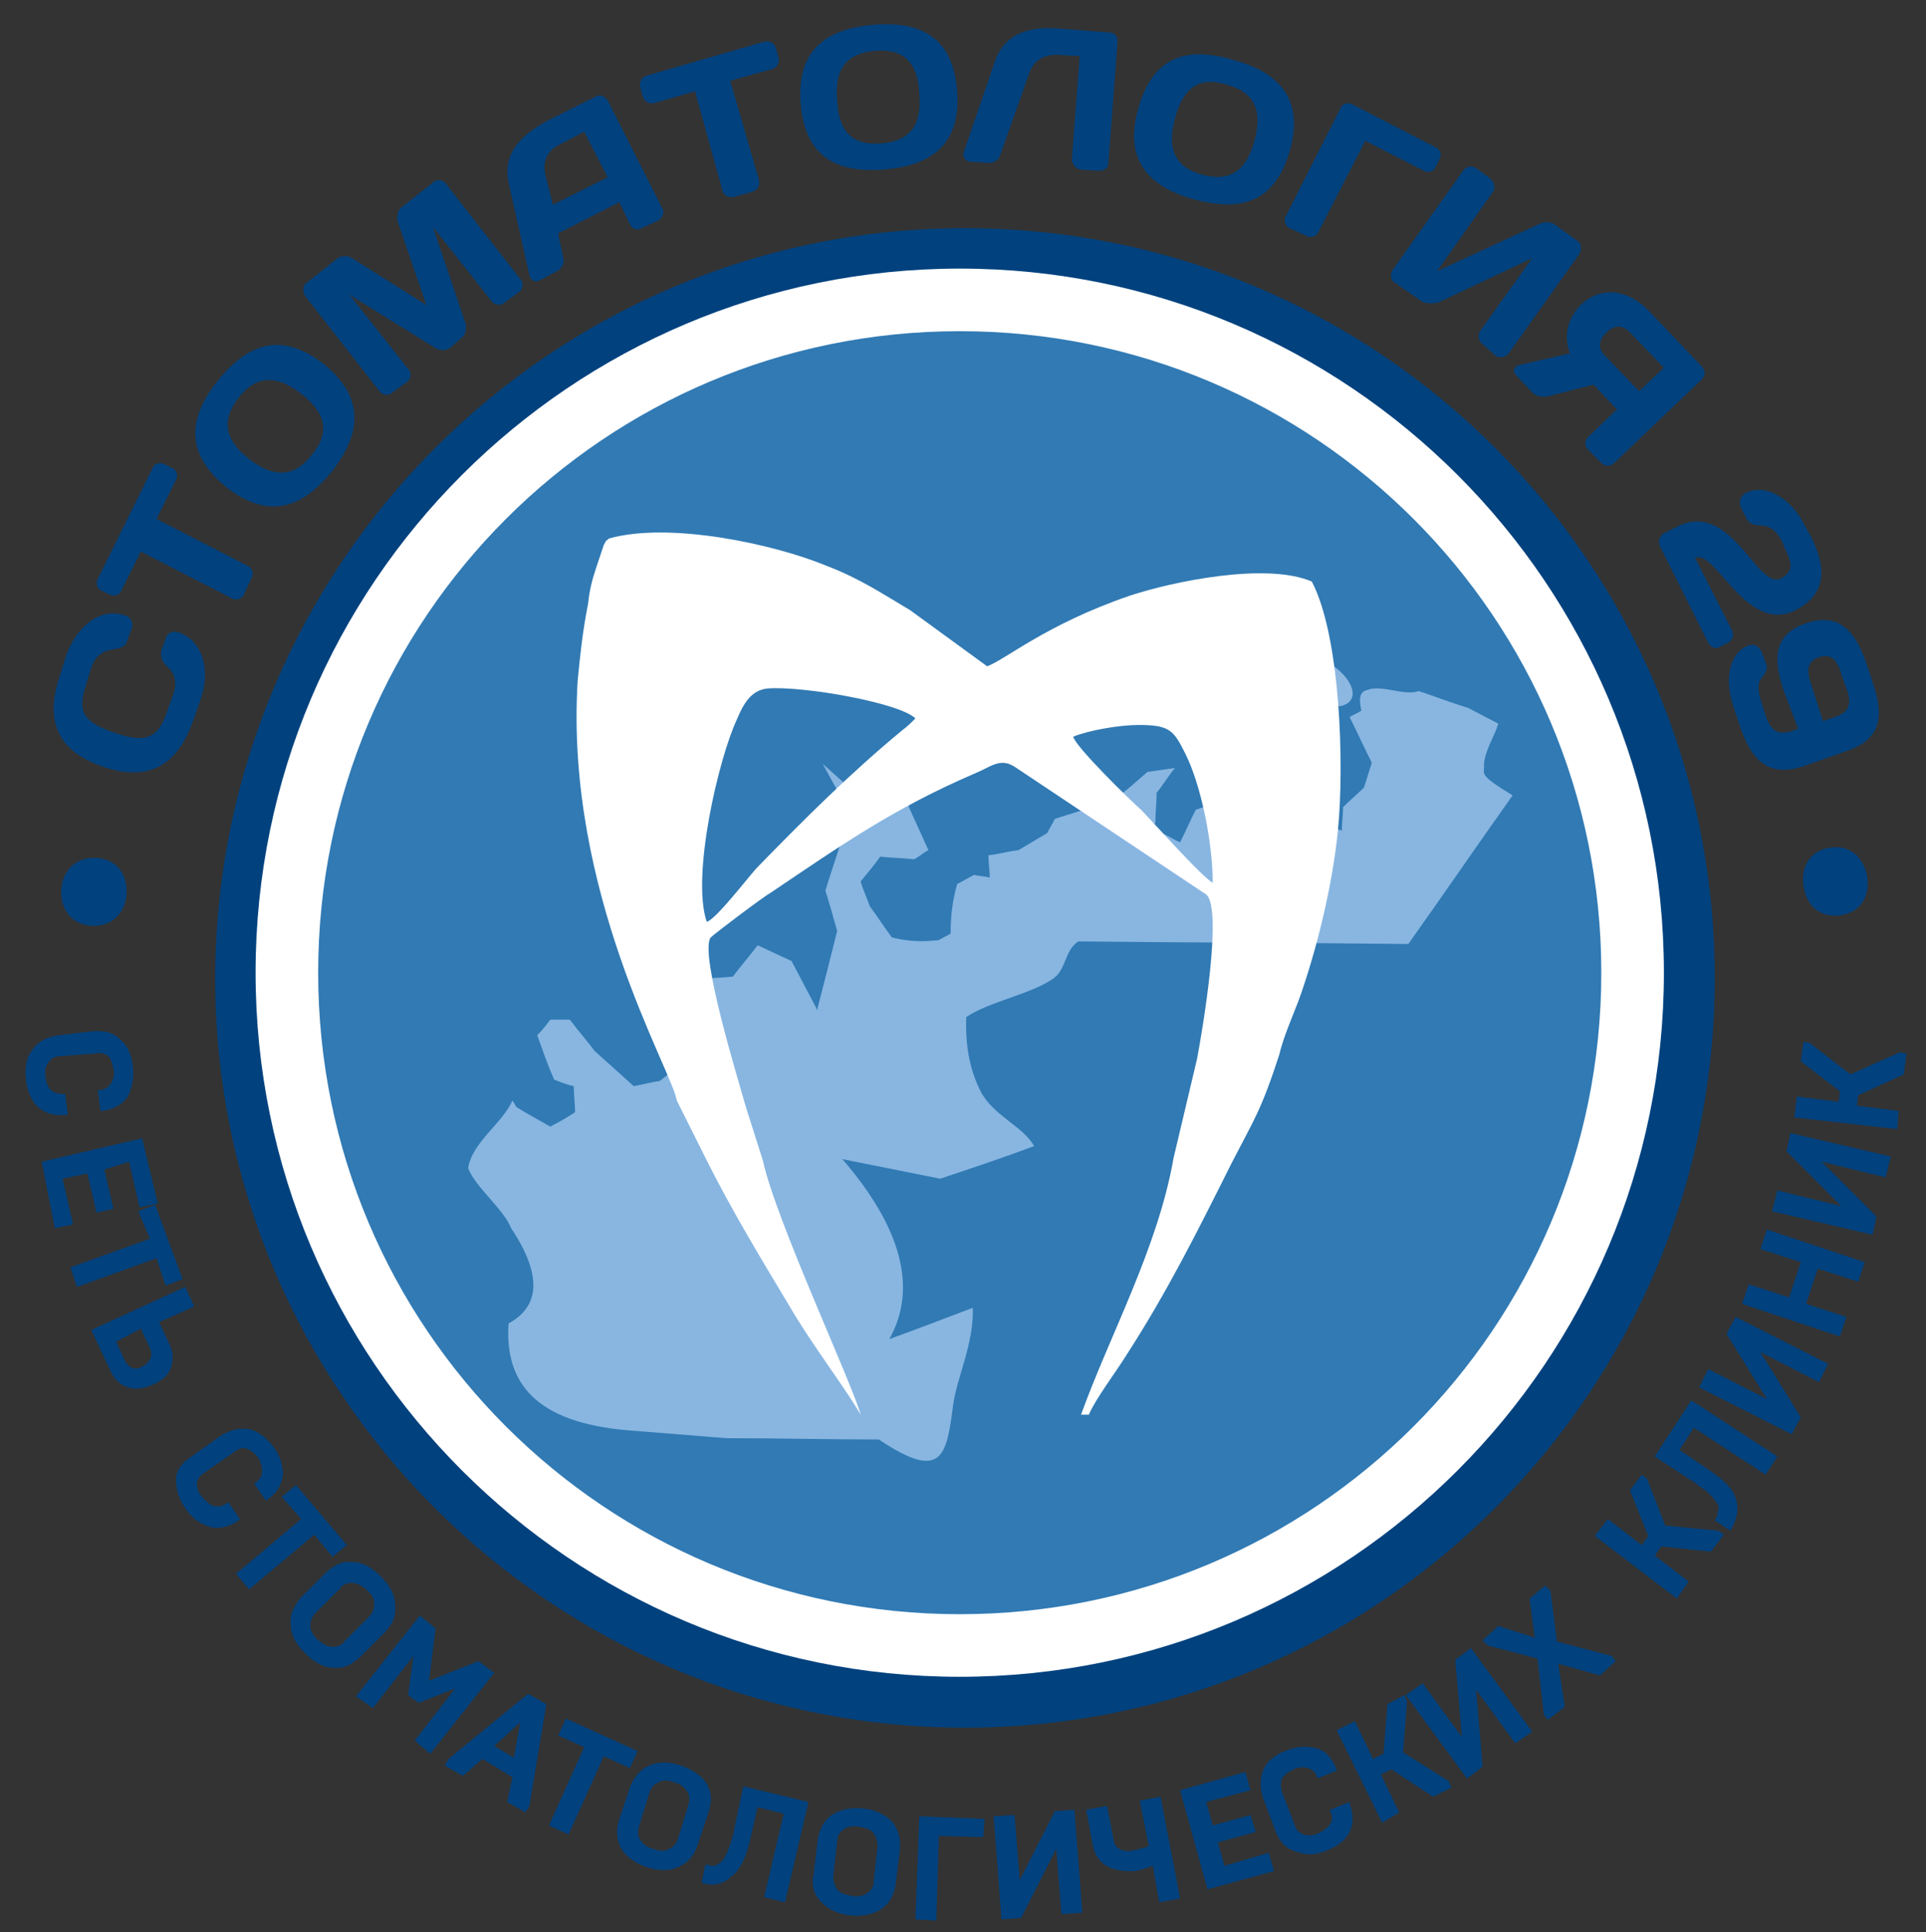
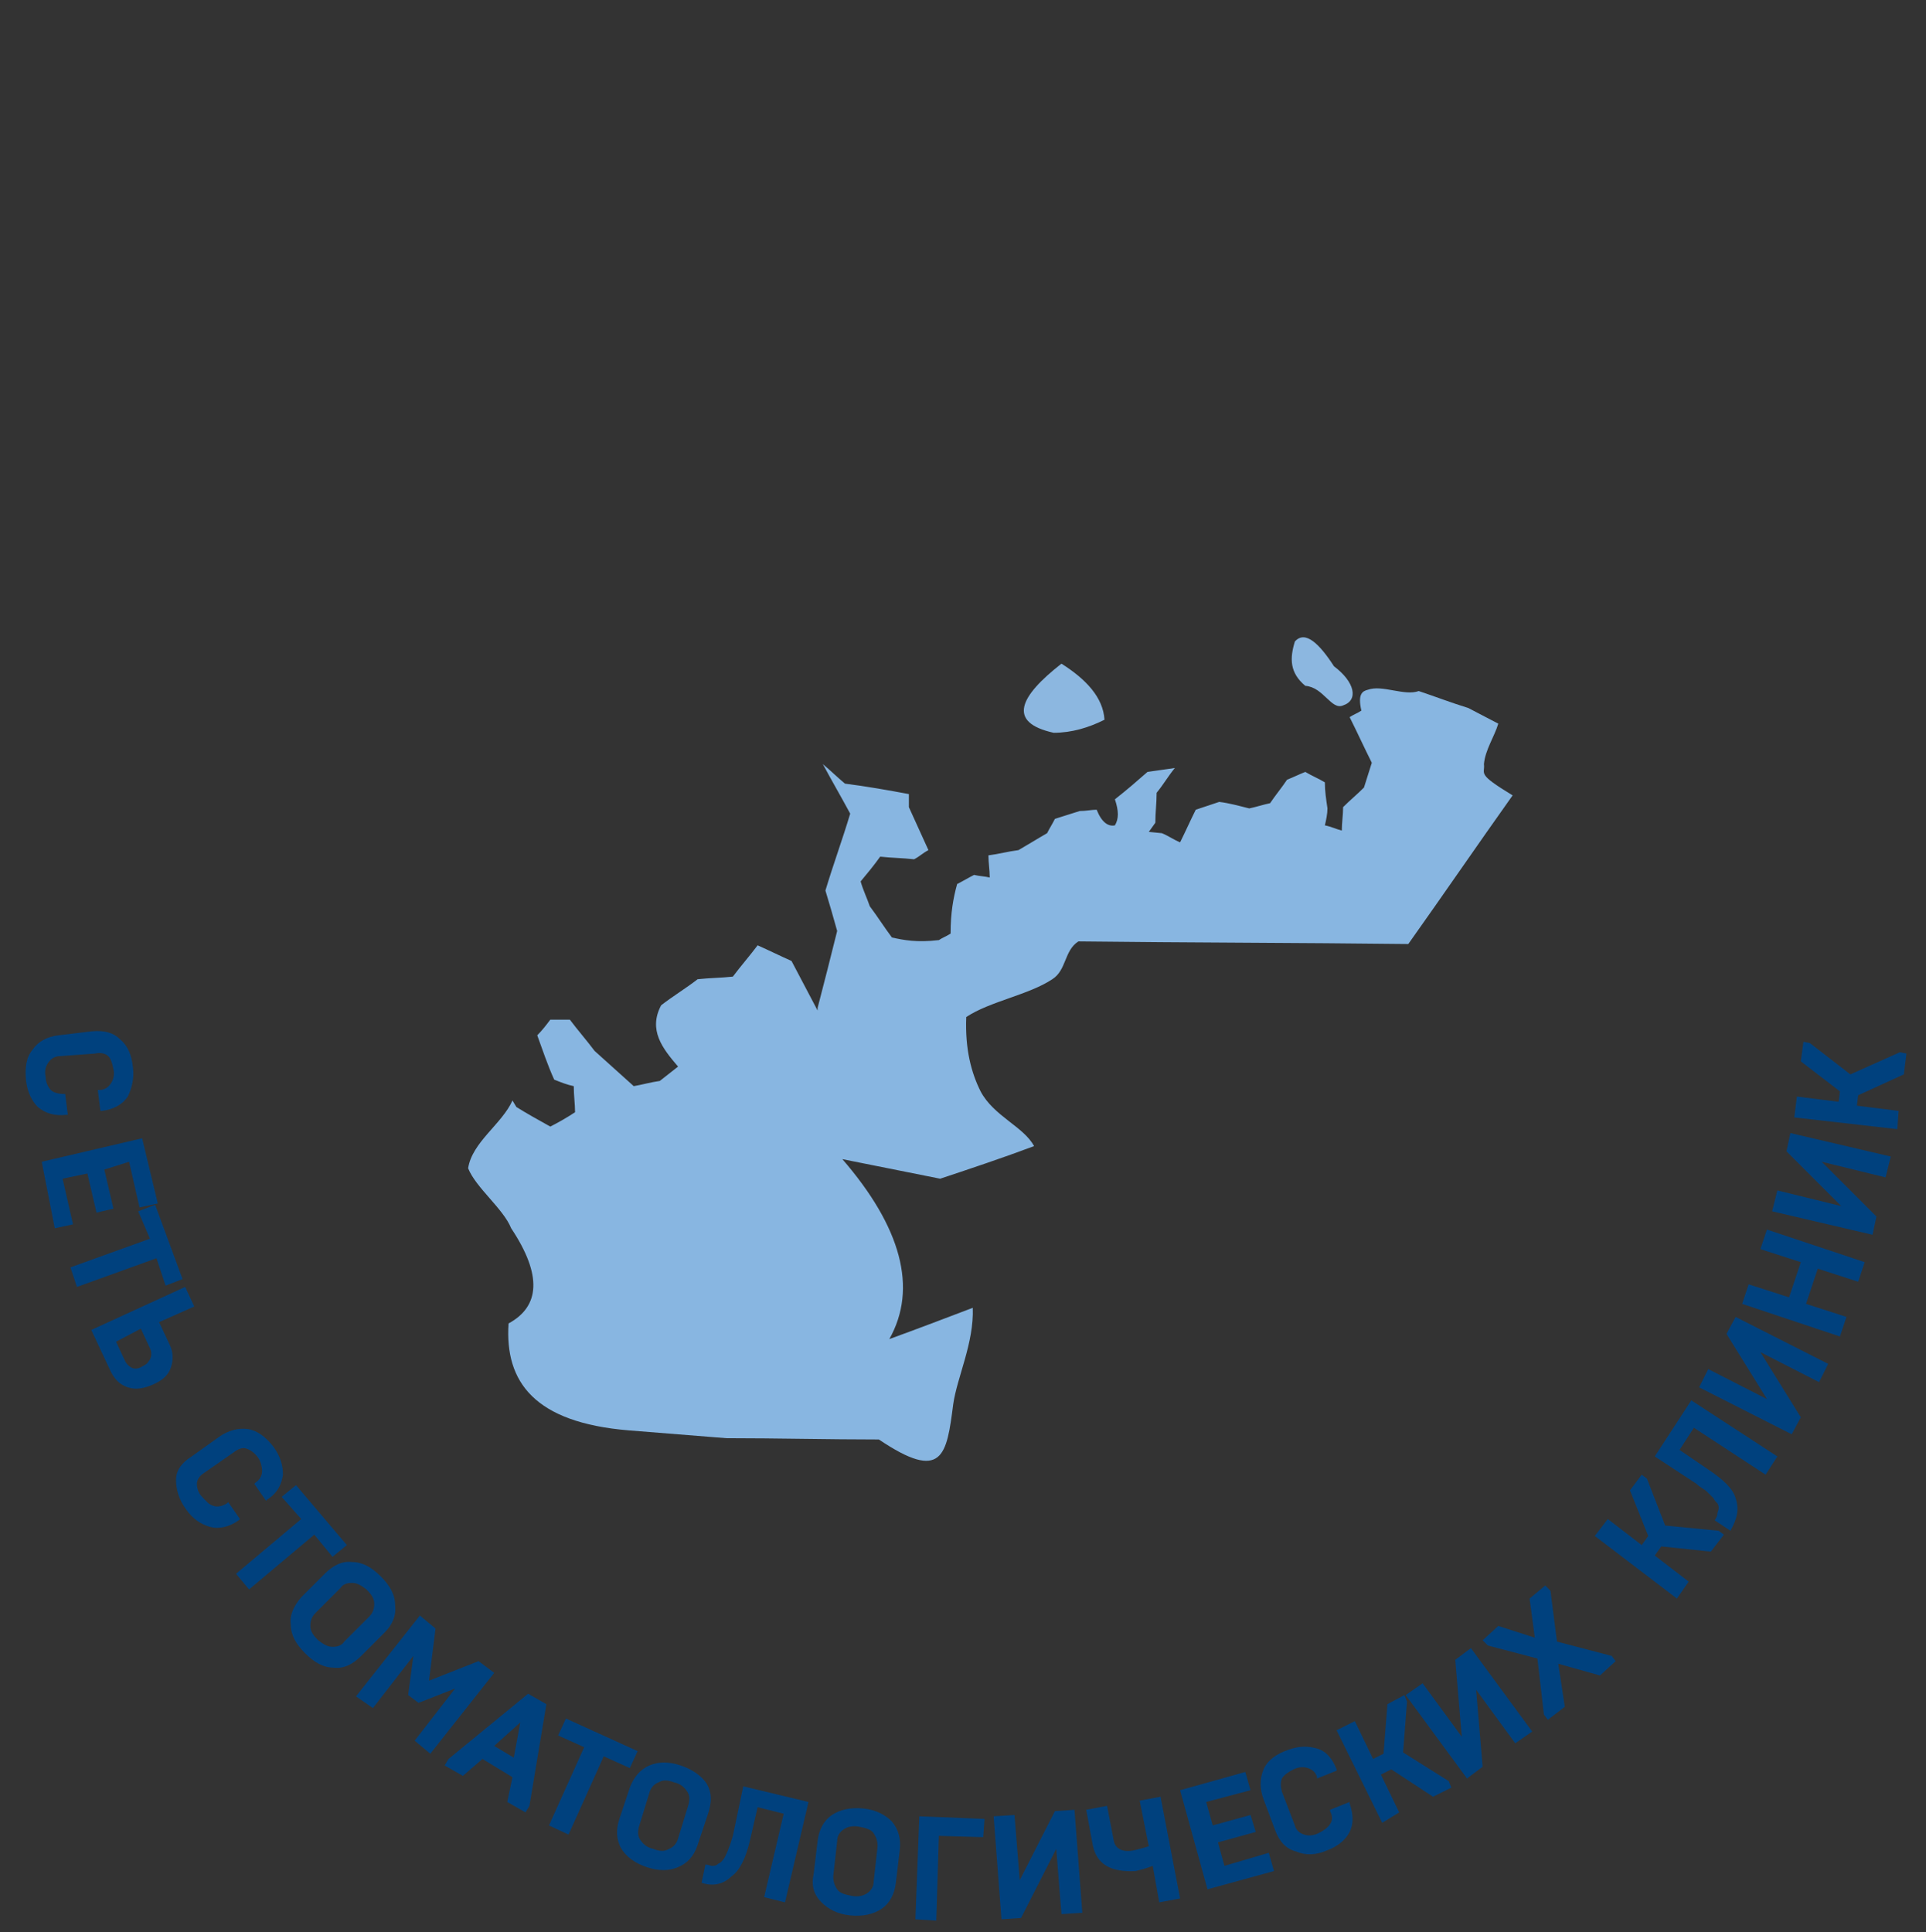
<svg xmlns="http://www.w3.org/2000/svg" version="1.1" id="Слой_1" x="0px" y="0px" viewBox="0 0 147.7 148.2" style="enable-background:new 0 0 147.7 148.2;" xml:space="preserve">
  <rect x="0" y="0" width="147.7" height="148.2" fill="#333333" stroke="none" />
  <style type="text/css"> .st0{fill-rule:evenodd;clip-rule:evenodd;fill:#00417E;} .st1{fill-rule:evenodd;clip-rule:evenodd;fill:#FFFFFF;} .st2{fill-rule:evenodd;clip-rule:evenodd;fill:#317AB4;} .st3{fill-rule:evenodd;clip-rule:evenodd;fill:#8CB7E0;} .st4{fill-rule:evenodd;clip-rule:evenodd;fill:#88B6E1;} .st5{fill:#00417E;} </style>
-   <path class="st0" d="M74,17.5c31.7,0,57.5,25.7,57.5,57.5c0,31.7-25.7,57.5-57.5,57.5c-31.7,0-57.5-25.7-57.5-57.5 C16.6,43.2,42.3,17.5,74,17.5" />
-   <path class="st1" d="M73.6,20.6c29.8,0,54,24.2,54,54c0,29.8-24.2,54-54,54c-29.8,0-54-24.2-54-54C19.6,44.8,43.8,20.6,73.6,20.6" />
-   <path class="st2" d="M73.6,25.4c27.2,0,49.2,22,49.2,49.2c0,27.2-22,49.2-49.2,49.2c-27.2,0-49.2-22-49.2-49.2 C24.4,47.4,46.4,25.4,73.6,25.4" />
  <path class="st3" d="M81.4,50.9c-3.2,2.5-4.2,4.5-0.6,5.3c1.4,0,2.7-0.4,3.9-1C84.6,53.5,83.3,52.1,81.4,50.9" />
  <path class="st3" d="M100.1,52.6c1.4,0.1,2,1.9,2.9,1.5c1.2-0.4,0.9-1.8-0.7-3c-1.1-1.7-2.2-2.8-3-1.9 C98.9,50.5,98.9,51.6,100.1,52.6" />
  <path class="st4" d="M114.9,55.5l-2.3-1.2c-1.3-0.4-2.6-0.9-3.8-1.3c-1.1,0.4-2.8-0.5-3.9-0.1c-0.4,0.1-0.8,0.3-0.5,1.6 c-0.3,0.2-0.6,0.3-0.9,0.5c0.6,1.2,1.1,2.3,1.7,3.5c-0.2,0.6-0.4,1.3-0.6,1.9c-0.5,0.5-1.1,1-1.6,1.5c0,0.6-0.1,1.2-0.1,1.8 c-0.4-0.1-0.8-0.3-1.3-0.4c0.1-0.4,0.2-0.9,0.2-1.3c-0.1-0.7-0.2-1.3-0.2-2c-0.5-0.3-1-0.5-1.5-0.8c-0.5,0.2-0.9,0.4-1.4,0.6 c-0.4,0.6-0.9,1.2-1.3,1.8c-0.5,0.1-1.1,0.3-1.6,0.4c-0.8-0.2-1.5-0.4-2.3-0.5c-0.6,0.2-1.2,0.4-1.8,0.6c-0.4,0.8-0.8,1.7-1.2,2.5 c-0.5-0.2-0.9-0.5-1.4-0.7l-1-0.1l0.5-0.7c0-0.8,0.1-1.5,0.1-2.3c0.5-0.6,0.9-1.3,1.4-1.9c-0.7,0.1-1.4,0.2-2.1,0.3 c-0.8,0.7-1.6,1.4-2.5,2.1c0.3,0.9,0.3,1.5,0,2c-0.5,0.1-1-0.2-1.4-1.2c-0.4,0-0.8,0.1-1.3,0.1c-0.6,0.2-1.3,0.4-1.9,0.6 c-0.2,0.4-0.4,0.7-0.6,1.1c-0.7,0.4-1.5,0.9-2.2,1.3c-0.8,0.1-1.5,0.3-2.3,0.4c0,0.6,0.1,1.1,0.1,1.7c-0.4-0.1-0.8-0.1-1.2-0.2 c-0.4,0.2-0.9,0.5-1.3,0.7c-0.3,1.1-0.5,2.2-0.5,3.8c-0.3,0.2-0.6,0.3-0.9,0.5c-1.7,0.2-2.7,0-3.6-0.2c-0.6-0.8-1.1-1.6-1.7-2.4 c-0.2-0.6-0.5-1.2-0.7-1.9c0.5-0.6,1-1.2,1.5-1.9c0.9,0.1,1.7,0.1,2.6,0.2c0.4-0.2,0.7-0.5,1.1-0.7c-0.5-1.1-1-2.2-1.5-3.3 c0-0.3,0-0.7,0-1c-1.6-0.3-3.3-0.6-4.9-0.8c-0.6-0.5-1.1-1-1.7-1.5c0.7,1.3,1.4,2.5,2.1,3.8c-0.6,2-1.3,3.9-1.9,5.9 c0.3,1,0.6,2,0.9,3.1c-0.5,2-1,4-1.5,5.9l0,0.2l-2-3.8c-0.9-0.4-1.7-0.8-2.6-1.2c-0.6,0.8-1.3,1.6-1.9,2.4c-0.9,0.1-1.8,0.1-2.7,0.2 c-0.9,0.7-1.9,1.3-2.8,2c-1,1.9,0.1,3.3,1.3,4.7c-0.5,0.4-0.9,0.7-1.4,1.1c-0.7,0.1-1.4,0.3-2,0.4c-1-0.9-2-1.8-3-2.7 c-0.6-0.8-1.3-1.6-1.9-2.4c-0.5,0-1,0-1.5,0c-0.3,0.4-0.6,0.8-1,1.2c0.4,1.1,0.8,2.3,1.3,3.4c0.5,0.2,1,0.4,1.5,0.5 c0,0.7,0.1,1.4,0.1,2c-0.6,0.4-1.3,0.8-1.9,1.1c-0.9-0.5-1.8-1-2.6-1.5l-0.3-0.5c-0.8,1.8-3.1,3.2-3.4,5.2c0.6,1.5,2.7,3.1,3.3,4.6 c2.4,3.6,2.2,6-0.2,7.3c-0.3,4.5,2,7.6,9.2,8.2c2.5,0.2,5,0.4,7.5,0.6c3.9,0,7.8,0.1,11.7,0.1c4.9,3.3,5.2,1.2,5.7-2.7 c0.3-2.1,1.6-4.7,1.5-7.4c-2.1,0.8-4.2,1.6-6.4,2.4c2.2-3.9,0.9-8.6-3.6-13.8c2.5,0.5,5,1,7.5,1.5c2.4-0.8,4.8-1.6,7.2-2.5 c-0.8-1.5-3.1-2.3-4.1-4.2c-0.7-1.4-1.2-3.2-1.1-5.7c1.8-1.2,4.8-1.7,6.6-2.9c1.1-0.7,0.9-2.2,2-2.9c8.4,0.1,16.8,0.1,25.3,0.2 c2.7-3.8,5.3-7.6,8-11.4c-2.8-1.7-2.1-1.6-2.2-2.4C113.9,57.5,114.6,56.5,114.9,55.5" />
-   <path class="st1" d="M54.2,70.7c-1.2-3.5,0.9-12.5,2.3-15.5c0.5-1.2,1.1-2.3,2.4-2.4c2.7-0.2,10.1,1.1,11.3,2.3 c-0.4,0.4-0.6,0.6-1,0.9c-4,3.3-7.6,6.9-11.2,10.6C57.2,67.5,54.9,70.5,54.2,70.7 M82.3,56.5c1.2-0.5,3.6-0.9,5-0.9 c2.4,0,2.7,0.4,3.6,2.2c1.2,2.4,2.1,6.8,2.1,9.9c-0.8-0.4-4.7-4.8-5.5-5.6C86.7,61.4,82.5,57.3,82.3,56.5z M57.2,84.9 c-0.5-1.8-3.6-11.8-2.7-13c0.3-0.3,4-3.1,4.7-3.5c5.2-3.5,9.3-6.4,15.6-9.1c1.2-0.5,1.9-1.2,3-0.5l14.7,9.8 c1.3,1.1-0.3,10.5-0.7,12.6L90,88.8c-1.2,6.9-4.9,13.6-7.1,19.7h0.6c0.5-1.2,2.1-3.3,2.9-4.6c3.1-4.8,5.4-9.4,8-14.6 c1.8-3.5,2.3-4.1,3.7-8.4c0.3-1.3,1-2.9,1.5-4.2c1.4-3.9,2.6-8.9,3-13c0.5-5,0.2-14.9-2-19.1c-3.5-1.5-10.7,0-14,1.1 c-6.4,2.2-9.5,4.9-10.9,5.4l-5.9-4.3c-2.2-1.3-3.8-2.4-6.4-3.4c-4.1-1.7-12.1-3.4-16.7-2.1c-0.4,0.4,0-0.2-0.4,0.5l-0.6,1.8 c-0.3,0.9-0.5,1.7-0.6,2.7c-0.4,2-0.6,3.8-0.8,5.9c-1,16.2,7.2,29.8,7.6,32.2l2.3,4.6c1.9,3.8,4.2,7.6,6.3,11.1 c1.8,3.1,4.3,6.3,5.5,8.4h0c-0.6-2.3-6.5-14.9-7.5-19.5L57.2,84.9z" />
-   <path class="st5" d="M141.1,70.2c1.6-0.2,2.3-1.5,2.1-2.9c-0.2-1.4-1.2-2.5-2.8-2.3c-1.6,0.2-2.3,1.5-2.1,2.9 C138.5,69.4,139.5,70.4,141.1,70.2 M138.9,52.5c-0.4-1.1-0.3-1.8,0.6-2.1c0.9-0.3,1.4,0.2,1.7,1.3l0.4,1.1c0.4,1.1,0.3,1.8-0.9,2.2 l-0.9,0.3L138.9,52.5z M137.9,55.9l-0.3,0.1c-1.3,0.5-1.8,0-2.2-1.1l-0.4-1.3c-0.2-0.7-0.2-1.3,0.1-1.6c0.4-0.5,0.5-0.8,0.3-1.2 l-0.3-0.8c-0.1-0.2-0.4-0.7-1-0.5c-1.4,0.5-1.9,2.4-1.2,4.6l0.6,1.8c0.9,2.5,2.2,3.8,5,2.8l3.1-1.1c2.7-0.9,2.9-2.7,2-5.3l-0.5-1.5 c-0.9-2.6-2.2-3.8-4.6-3c-2.4,0.8-2.6,2.6-1.7,5.2L137.9,55.9z M128.6,40.4l-1,0.5c-0.3,0.2-0.5,0.6-0.3,1l3.7,7.4 c0.2,0.4,0.6,0.5,0.9,0.3l0.6-0.3c0.4-0.2,0.5-0.6,0.3-1l-2.8-5.5c1.5-0.8,3.9,5.9,7.7,4c2.5-1.3,2.3-3.4,1.2-5.6l-0.5-0.9 c-0.9-1.9-2.9-3.3-4.5-2.5c-0.6,0.3-0.5,0.9-0.4,1.1l0.4,0.8c0.2,0.4,0.5,0.6,1.1,0.6c0.8,0,1.3,0.5,1.7,1.3l0.2,0.5 c0.6,1.2,0.6,1.8-0.4,2.3C134.7,45.1,132.7,38.3,128.6,40.4z M123.1,27.3c-0.6-0.6-0.5-1.2,0.1-1.8c0.6-0.6,1.2-0.6,1.8,0l2.6,2.7 l-1.9,1.8L123.1,27.3z M120.4,27.1l-3.9,0.9c-0.4,0.1-0.5,0.5-0.3,0.7l1.3,1.4c0.3,0.3,0.8,0.4,1.2,0.3l3.5-0.9l1.8,1.9l-2.2,2.1 c-0.3,0.3-0.3,0.7,0,1l1,1c0.3,0.3,0.7,0.3,1,0l6.7-6.4c0.3-0.3,0.3-0.7,0-1l-4-4.2c-1.5-1.6-3.6-2.1-5.3-0.5 C120,24.7,120,26,120.4,27.1z M114.7,27.3c0.3,0.2,0.8,0.1,1-0.2l5.4-7.6c0.2-0.3,0.2-0.8-0.1-1l-1.8-1.3c-0.3-0.2-0.9-0.2-1.2,0 l-7.8,3.6l4.3-6.1c0.2-0.3,0.1-0.7-0.2-1l-1.1-0.8c-0.3-0.2-0.7-0.2-1,0.2l-5.4,7.6c-0.2,0.3-0.2,0.8,0.2,1l2,1.4 c0.3,0.2,0.9,0.2,1.3,0.1l7.2-3.4l-4,5.6c-0.2,0.3-0.1,0.8,0.2,1L114.7,27.3z M98.6,16.6c-0.2,0.3,0,0.8,0.3,0.9l1.3,0.6 c0.3,0.2,0.8,0,0.9-0.3l3.6-7l4.5,2.3c0.4,0.2,0.8,0,0.9-0.3l0.3-0.6c0.2-0.4,0-0.8-0.3-0.9L103.7,8c-0.4-0.2-0.8,0-0.9,0.3 L98.6,16.6z M87.3,8.3c-1.1,3.8,0.6,6,4.3,7c3.7,1,6.2,0.1,7.3-3.7c1.1-3.8-0.6-6-4.3-7C90.9,3.5,88.4,4.4,87.3,8.3z M94.1,6.5 c2.2,0.6,2.7,2.1,2.1,4.3c-0.6,2.2-1.8,3.2-4,2.6c-2.2-0.6-2.7-2.1-2.1-4.3C90.7,6.8,91.9,5.8,94.1,6.5z M85,12.5l0.7-9.3 c0-0.4-0.2-0.7-0.6-0.7l-3.7-0.3c-2.2-0.2-4.3,0.2-5.1,2.5l-2.4,7c-0.1,0.3,0.1,0.6,0.4,0.7l1.5,0.1c0.4,0,0.8-0.2,0.9-0.6l2.2-6.2 C79.2,4.7,80,4.2,81,4.2l1.8,0.1l-0.6,7.9c0,0.4,0.3,0.7,0.6,0.8l1.4,0.1C84.7,13.1,85,12.9,85,12.5z M61.4,7.9 c0.3,4,2.6,5.4,6.4,5.1c3.8-0.3,5.9-2.1,5.6-6c-0.3-4-2.6-5.4-6.4-5.1C63.2,2.2,61.1,4,61.4,7.9z M67.1,3.9c2.3-0.2,3.3,1,3.4,3.3 c0.2,2.3-0.6,3.6-2.9,3.8c-2.3,0.2-3.3-1-3.4-3.3C64,5.4,64.8,4.1,67.1,3.9z M49.6,5.8c-0.4,0.1-0.6,0.5-0.5,0.9l0.2,0.7 c0.1,0.4,0.5,0.6,0.9,0.5L53.3,7l2.1,7.6c0.1,0.4,0.5,0.6,0.9,0.5l1.4-0.4c0.4-0.1,0.6-0.5,0.5-0.9L56,6.2l3.2-0.9 c0.4-0.1,0.6-0.5,0.5-0.9l-0.2-0.7c-0.1-0.4-0.5-0.6-0.9-0.5L49.6,5.8z M41.8,13.3c-0.2-0.9,0.2-1.8,1.1-2.2l1.9-1l1.8,3.5l-4.2,2.1 L41.8,13.3z M40.6,21.1c0.1,0.4,0.4,0.6,0.8,0.4l1.3-0.7c0.4-0.2,0.6-0.6,0.5-1l-0.4-1.9l4.7-2.4l0.8,1.7c0.2,0.4,0.6,0.5,0.9,0.3 l1.3-0.6c0.3-0.2,0.5-0.6,0.3-0.9l-4.2-8.3c-0.2-0.3-0.6-0.5-0.9-0.3l-3.6,1.8c-1.9,1-3.6,2.4-3.1,4.8L40.6,21.1z M35.4,25.9 c0.3-0.2,0.4-0.7,0.3-1.1l-2.5-7.4l4.5,5.7c0.2,0.3,0.7,0.4,1,0.1l1.1-0.8c0.3-0.2,0.4-0.7,0.1-1l-5.7-7.3c-0.2-0.3-0.7-0.4-1-0.1 l-2.4,1.9c-0.3,0.2-0.4,0.7-0.3,1.1l2.2,6.4l-5.7-3.6c-0.3-0.2-0.8-0.2-1.1,0l-2.4,1.9c-0.3,0.2-0.3,0.7-0.1,1l5.7,7.3 c0.2,0.3,0.7,0.4,1,0.1l1.1-0.8c0.3-0.2,0.4-0.7,0.1-1l-4.5-5.7l6.6,4.1c0.3,0.2,0.8,0.2,1.1,0L35.4,25.9z M17.4,37.4 c3.1,2.4,5.7,1.7,8.1-1.3c2.3-3,2.4-5.7-0.7-8.2c-3.1-2.4-5.7-1.7-8.1,1.3C14.3,32.2,14.3,34.9,17.4,37.4z M18.3,30.5 c1.4-1.8,3-1.7,4.8-0.3c1.8,1.4,2.3,2.9,0.8,4.7c-1.4,1.8-3,1.7-4.8,0.3C17.3,33.8,16.9,32.3,18.3,30.5z M7.5,44.4 c-0.2,0.4,0,0.8,0.3,0.9l0.6,0.3c0.4,0.2,0.8,0,0.9-0.3l1.5-3l7,3.6c0.3,0.2,0.8,0,0.9-0.3l0.6-1.3c0.2-0.3,0-0.8-0.3-0.9l-7-3.6 l1.5-3c0.2-0.4,0-0.8-0.3-0.9l-0.6-0.3c-0.4-0.2-0.8,0-0.9,0.3L7.5,44.4z M7.9,58.8c3.5,1.2,5.7-0.1,6.9-3.5l0.6-1.7 c0.7-2,0.3-4.4-1.7-5.1c-0.7-0.2-1,0.3-1,0.5l-0.3,0.8c-0.1,0.4-0.1,0.8,0.4,1.3c0.6,0.5,0.8,1.2,0.5,2.1l-0.5,1.4 c-0.7,2.1-1.7,2.4-4,1.6c-2.4-0.8-2.9-1.6-2.2-3.7L7,51.2c0.3-0.9,0.9-1.3,1.7-1.4c0.7-0.1,1-0.3,1.1-0.8l0.3-0.8 c0.1-0.2,0.1-0.8-0.5-1c-2.1-0.7-3.8,1.1-4.5,3l-0.5,1.6C3.4,55.3,4.4,57.6,7.9,58.8z M7.4,65.8c-1.6-0.1-2.6,1-2.7,2.4 c-0.1,1.4,0.7,2.7,2.3,2.8c1.6,0.1,2.6-1,2.7-2.4C9.8,67.1,9,65.9,7.4,65.8z" />
  <path class="st5" d="M145.5,86.6l-7.9-0.9l0.2-1.6l3.2,0.4l0.1-0.8l-3-2.3l0.2-1.5l0.5,0.1l3.1,2.4l3.8-1.7l0.5,0.1l-0.2,1.6 l-3.5,1.6l-0.1,0.8l3.2,0.4L145.5,86.6z M143.6,94.7l-7.7-1.8l0.4-1.6l4.9,1.2l-4.2-4.2l0.3-1.4l7.7,1.8l-0.4,1.6l-4.9-1.2l4.2,4.2 L143.6,94.7z M141.1,102.5l-7.5-2.5l0.5-1.5l3.1,1l0.9-2.7l-3.1-1l0.5-1.5l7.5,2.5l-0.5,1.5l-3.1-1l-0.9,2.7l3.1,1L141.1,102.5z M137.4,110l-7.1-3.6l0.7-1.4l4.5,2.3l-3.1-5l0.7-1.3l7.1,3.6l-0.7,1.4l-4.5-2.3l3.1,5L137.4,110z M132.7,117.4l-1.2-0.8 c0.1-0.2,0.2-0.3,0.2-0.5c0-0.1,0.1-0.3,0.1-0.4c0-0.1,0-0.3-0.1-0.4c-0.1-0.1-0.2-0.2-0.3-0.4c-0.2-0.2-0.3-0.3-0.5-0.5 c-0.2-0.2-0.5-0.3-0.8-0.6l-3.2-2.1l2.8-4.3l6.6,4.3l-0.9,1.4l-5.5-3.6l-1.1,1.7l2.2,1.5c1.2,0.8,1.9,1.5,2.1,2.2 C133.4,115.8,133.2,116.5,132.7,117.4z M128.6,122.6l-6.3-4.8l1-1.3l2.6,2l0.5-0.7l-1.4-3.5l0.9-1.2l0.4,0.3l1.4,3.6l4.1,0.4 l0.4,0.3l-1,1.3l-3.8-0.4l-0.5,0.7l2.6,2L128.6,122.6z M118.7,131.9l-0.3-0.4l-0.5-4.3l-3.8-1l-0.4-0.4l1.2-1.1l2.8,0.9l-0.4-3 l1.2-1l0.4,0.4l0.5,3.9l4.2,1.1l0.3,0.4l-1.2,1.1l-3.2-0.9l0.5,3.3L118.7,131.9z M112.5,136.4l-4.7-6.4l1.3-0.9l3,4.1l-0.5-5.9 l1.2-0.9l4.7,6.4l-1.3,0.9l-3-4.1l0.5,5.9L112.5,136.4z M106,139.8l-3.5-7.1l1.4-0.7l1.4,2.9l0.8-0.4l0.3-3.8l1.3-0.7l0.2,0.5 l-0.3,3.9l3.5,2.2l0.2,0.5l-1.4,0.7l-3.2-2.1l-0.8,0.4l1.4,2.9L106,139.8z M97.8,140.4l-0.9-2.4c-0.3-0.8-0.3-1.6,0-2.3 c0.3-0.7,1-1.2,1.9-1.5c0.8-0.3,1.5-0.3,2.2-0.1c0.7,0.2,1.2,0.8,1.5,1.6l0,0.1l-1.5,0.6l0-0.1c-0.1-0.4-0.4-0.6-0.7-0.7 c-0.3-0.1-0.7-0.1-1.1,0.1c-0.4,0.2-0.7,0.4-0.9,0.7c-0.1,0.3-0.1,0.6,0,1l1,2.6c0.1,0.4,0.4,0.6,0.7,0.7c0.3,0.1,0.7,0.1,1.1-0.1 c0.4-0.2,0.7-0.4,0.9-0.7c0.2-0.3,0.2-0.6,0-1l0-0.1l1.5-0.6l0,0.1c0.3,0.9,0.3,1.6,0,2.2c-0.3,0.6-0.9,1.1-1.7,1.4 c-0.9,0.4-1.7,0.4-2.4,0.1C98.6,141.8,98.1,141.2,97.8,140.4z M92.6,144.9l-2.1-7.6l5-1.4l0.4,1.4l-3.4,0.9l0.5,1.8l2.9-0.8l0.4,1.3 l-2.9,0.8l0.5,1.8l3.4-1l0.4,1.4L92.6,144.9z M83.8,141.5l-0.5-2.7l1.6-0.3l0.5,2.6c0.1,0.7,0.7,1,1.6,0.8c0.4-0.1,0.8-0.2,1.1-0.3 l-0.7-3.5l1.6-0.3l1.5,7.8l-1.6,0.3l-0.5-2.8c-0.5,0.2-0.9,0.3-1.3,0.4C85.2,143.6,84.1,143,83.8,141.5z M76.8,147.2l-0.6-7.9 l1.6-0.1l0.4,5l2.7-5.3l1.5-0.1l0.6,7.9l-1.6,0.1l-0.4-5l-2.7,5.3L76.8,147.2z M70.2,147.2l0.3-7.9l5,0.2l-0.1,1.4l-3.4-0.1 l-0.2,6.5L70.2,147.2z M63.9,143.9c0,0.4,0.1,0.7,0.3,1c0.2,0.3,0.6,0.4,1.1,0.5c0.5,0.1,0.9,0,1.2-0.2c0.3-0.2,0.5-0.5,0.5-0.9 l0.3-2.7c0-0.4-0.1-0.7-0.3-1c-0.2-0.3-0.6-0.4-1.1-0.5c-0.5-0.1-0.9,0-1.2,0.2c-0.3,0.2-0.5,0.5-0.5,0.9L63.9,143.9z M62.4,143.7 l0.3-2.5c0.1-0.9,0.5-1.6,1.1-2c0.6-0.4,1.4-0.6,2.4-0.5c1,0.1,1.7,0.5,2.2,1c0.5,0.6,0.7,1.3,0.6,2.2l-0.3,2.5 c-0.1,0.9-0.5,1.6-1.1,2c-0.6,0.4-1.4,0.6-2.4,0.5c-1-0.1-1.7-0.5-2.2-1C62.4,145.3,62.2,144.6,62.4,143.7z M53.8,144.4l0.3-1.4 c0.2,0,0.4,0.1,0.5,0.1c0.1,0,0.3,0,0.4-0.1c0.1-0.1,0.2-0.1,0.3-0.2c0.1-0.1,0.2-0.2,0.3-0.4c0.1-0.2,0.2-0.4,0.3-0.7 c0.1-0.2,0.2-0.6,0.3-0.9L57,137l5,1.2l-1.8,7.7l-1.6-0.4l1.5-6.4l-2-0.5l-0.6,2.6c-0.3,1.3-0.8,2.3-1.4,2.7 C55.5,144.5,54.7,144.7,53.8,144.4z M49,140.1c-0.1,0.4-0.1,0.7,0.1,1c0.2,0.3,0.5,0.6,1,0.7c0.5,0.2,0.9,0.2,1.2,0 c0.3-0.1,0.6-0.4,0.7-0.8l0.8-2.6c0.1-0.4,0.1-0.7-0.1-1c-0.2-0.3-0.5-0.6-1-0.7c-0.5-0.2-0.9-0.2-1.2,0c-0.3,0.1-0.6,0.4-0.7,0.8 L49,140.1z M47.5,139.5l0.8-2.4c0.3-0.8,0.8-1.4,1.5-1.7c0.7-0.3,1.5-0.3,2.4,0c0.9,0.3,1.6,0.8,2,1.4c0.4,0.7,0.4,1.4,0.1,2.3 l-0.8,2.4c-0.3,0.9-0.8,1.4-1.5,1.7c-0.7,0.3-1.5,0.3-2.4,0c-0.9-0.3-1.6-0.8-2-1.5C47.3,141.1,47.2,140.4,47.5,139.5z M42.8,133.1 l0.6-1.3l5.5,2.5l-0.6,1.3l-2-0.9l-2.7,6l-1.5-0.7l2.7-6L42.8,133.1z M37.9,133.9l1.5,0.9l0.5-2.7L37.9,133.9z M34.1,135.4l0.3-0.5 l6.1-5l1.4,0.8l-1.3,7.8l-0.3,0.5l-1.4-0.8l0.4-1.9l-2.3-1.4l-1.5,1.3L34.1,135.4z M27.3,130.1l4.9-6.2l1.2,1l-0.5,4l3.8-1.5 l1.2,0.9l-4.9,6.2l-1.2-1l3.1-4l-2.8,1.1l-0.8-0.6l0.4-3l-3.1,4L27.3,130.1z M24.2,123.7c-0.3,0.3-0.4,0.6-0.4,1 c0,0.4,0.2,0.7,0.6,1.1c0.4,0.3,0.7,0.5,1.1,0.5c0.4,0,0.7-0.1,0.9-0.4l1.9-1.9c0.3-0.3,0.4-0.6,0.4-1c0-0.4-0.2-0.7-0.6-1.1 c-0.4-0.3-0.7-0.5-1.1-0.5c-0.4,0-0.7,0.1-0.9,0.4L24.2,123.7z M23.1,122.5l1.8-1.8c0.6-0.6,1.3-1,2.1-0.9c0.8,0,1.5,0.4,2.2,1.1 c0.7,0.7,1.1,1.4,1.1,2.2c0.1,0.8-0.2,1.5-0.8,2.1l-1.8,1.8c-0.6,0.6-1.3,1-2.1,0.9c-0.8,0-1.5-0.4-2.2-1.1 c-0.7-0.7-1.1-1.4-1.1-2.2C22.2,123.9,22.5,123.2,23.1,122.5z M21.6,114.8l1.1-0.9l3.9,4.6l-1.1,0.9l-1.4-1.7l-5,4.2l-1-1.2l5-4.2 L21.6,114.8z M14.7,111.7l2.1-1.5c0.7-0.5,1.5-0.7,2.2-0.6c0.7,0.1,1.4,0.6,2,1.4c0.5,0.7,0.7,1.4,0.7,2.1c-0.1,0.7-0.4,1.4-1.2,1.9 l-0.1,0.1l-0.9-1.3l0.1-0.1c0.3-0.2,0.5-0.5,0.5-0.9c0-0.3-0.1-0.7-0.3-1c-0.3-0.4-0.6-0.6-0.9-0.7c-0.3-0.1-0.6,0-1,0.3l-2.3,1.6 c-0.3,0.2-0.5,0.5-0.5,0.8c0,0.3,0.1,0.7,0.4,1c0.3,0.3,0.5,0.6,0.9,0.7c0.3,0.1,0.7,0,1-0.2l0.1-0.1l0.9,1.3l-0.1,0.1 c-0.7,0.5-1.5,0.7-2.2,0.5c-0.7-0.2-1.3-0.6-1.8-1.3c-0.6-0.8-0.8-1.6-0.8-2.3C13.5,112.8,13.9,112.2,14.7,111.7z M8.9,102.9 l0.7,1.5c0.1,0.2,0.3,0.4,0.5,0.5c0.2,0.1,0.5,0.1,0.8-0.1c0.2-0.1,0.4-0.2,0.5-0.4c0.1-0.1,0.2-0.3,0.2-0.5c0-0.2,0-0.3-0.1-0.5 l-0.7-1.5L8.9,102.9z M7,102l7.2-3.3l0.7,1.5l-2.7,1.2l0.8,1.7c0.3,0.6,0.3,1.2,0.1,1.8c-0.2,0.6-0.7,1-1.4,1.3 c-0.7,0.3-1.3,0.4-1.9,0.2c-0.6-0.2-1-0.6-1.3-1.2L7,102z M10.6,92.9l1.3-0.5l2.1,5.7l-1.3,0.5l-0.7-2.1l-6.1,2.2l-0.5-1.5l6.1-2.2 L10.6,92.9z M3.2,89.1l7.7-1.8l1.2,5l-1.4,0.3l-0.8-3.5L8,89.7l0.7,3l-1.3,0.3l-0.7-3l-1.9,0.4l0.8,3.5l-1.4,0.3L3.2,89.1z M4.5,79.4l2.5-0.3C8,79,8.7,79.2,9.2,79.7c0.6,0.5,0.9,1.2,1,2.2c0.1,0.8-0.1,1.6-0.4,2.2c-0.4,0.6-1.1,1-2,1.1l-0.1,0l-0.2-1.6 l0.1,0c0.4,0,0.7-0.2,0.9-0.5c0.2-0.3,0.3-0.7,0.2-1.1c-0.1-0.5-0.2-0.8-0.4-1c-0.2-0.2-0.6-0.3-1-0.2L4.6,81 c-0.4,0-0.7,0.2-0.9,0.5c-0.2,0.3-0.3,0.6-0.2,1.1c0,0.4,0.2,0.8,0.4,1c0.2,0.2,0.6,0.3,1,0.3l0.1,0l0.2,1.6l-0.1,0 c-0.9,0.1-1.6-0.1-2.2-0.6c-0.5-0.5-0.8-1.2-0.9-2c-0.1-1,0-1.8,0.5-2.4C2.9,79.9,3.6,79.5,4.5,79.4z" />
</svg>